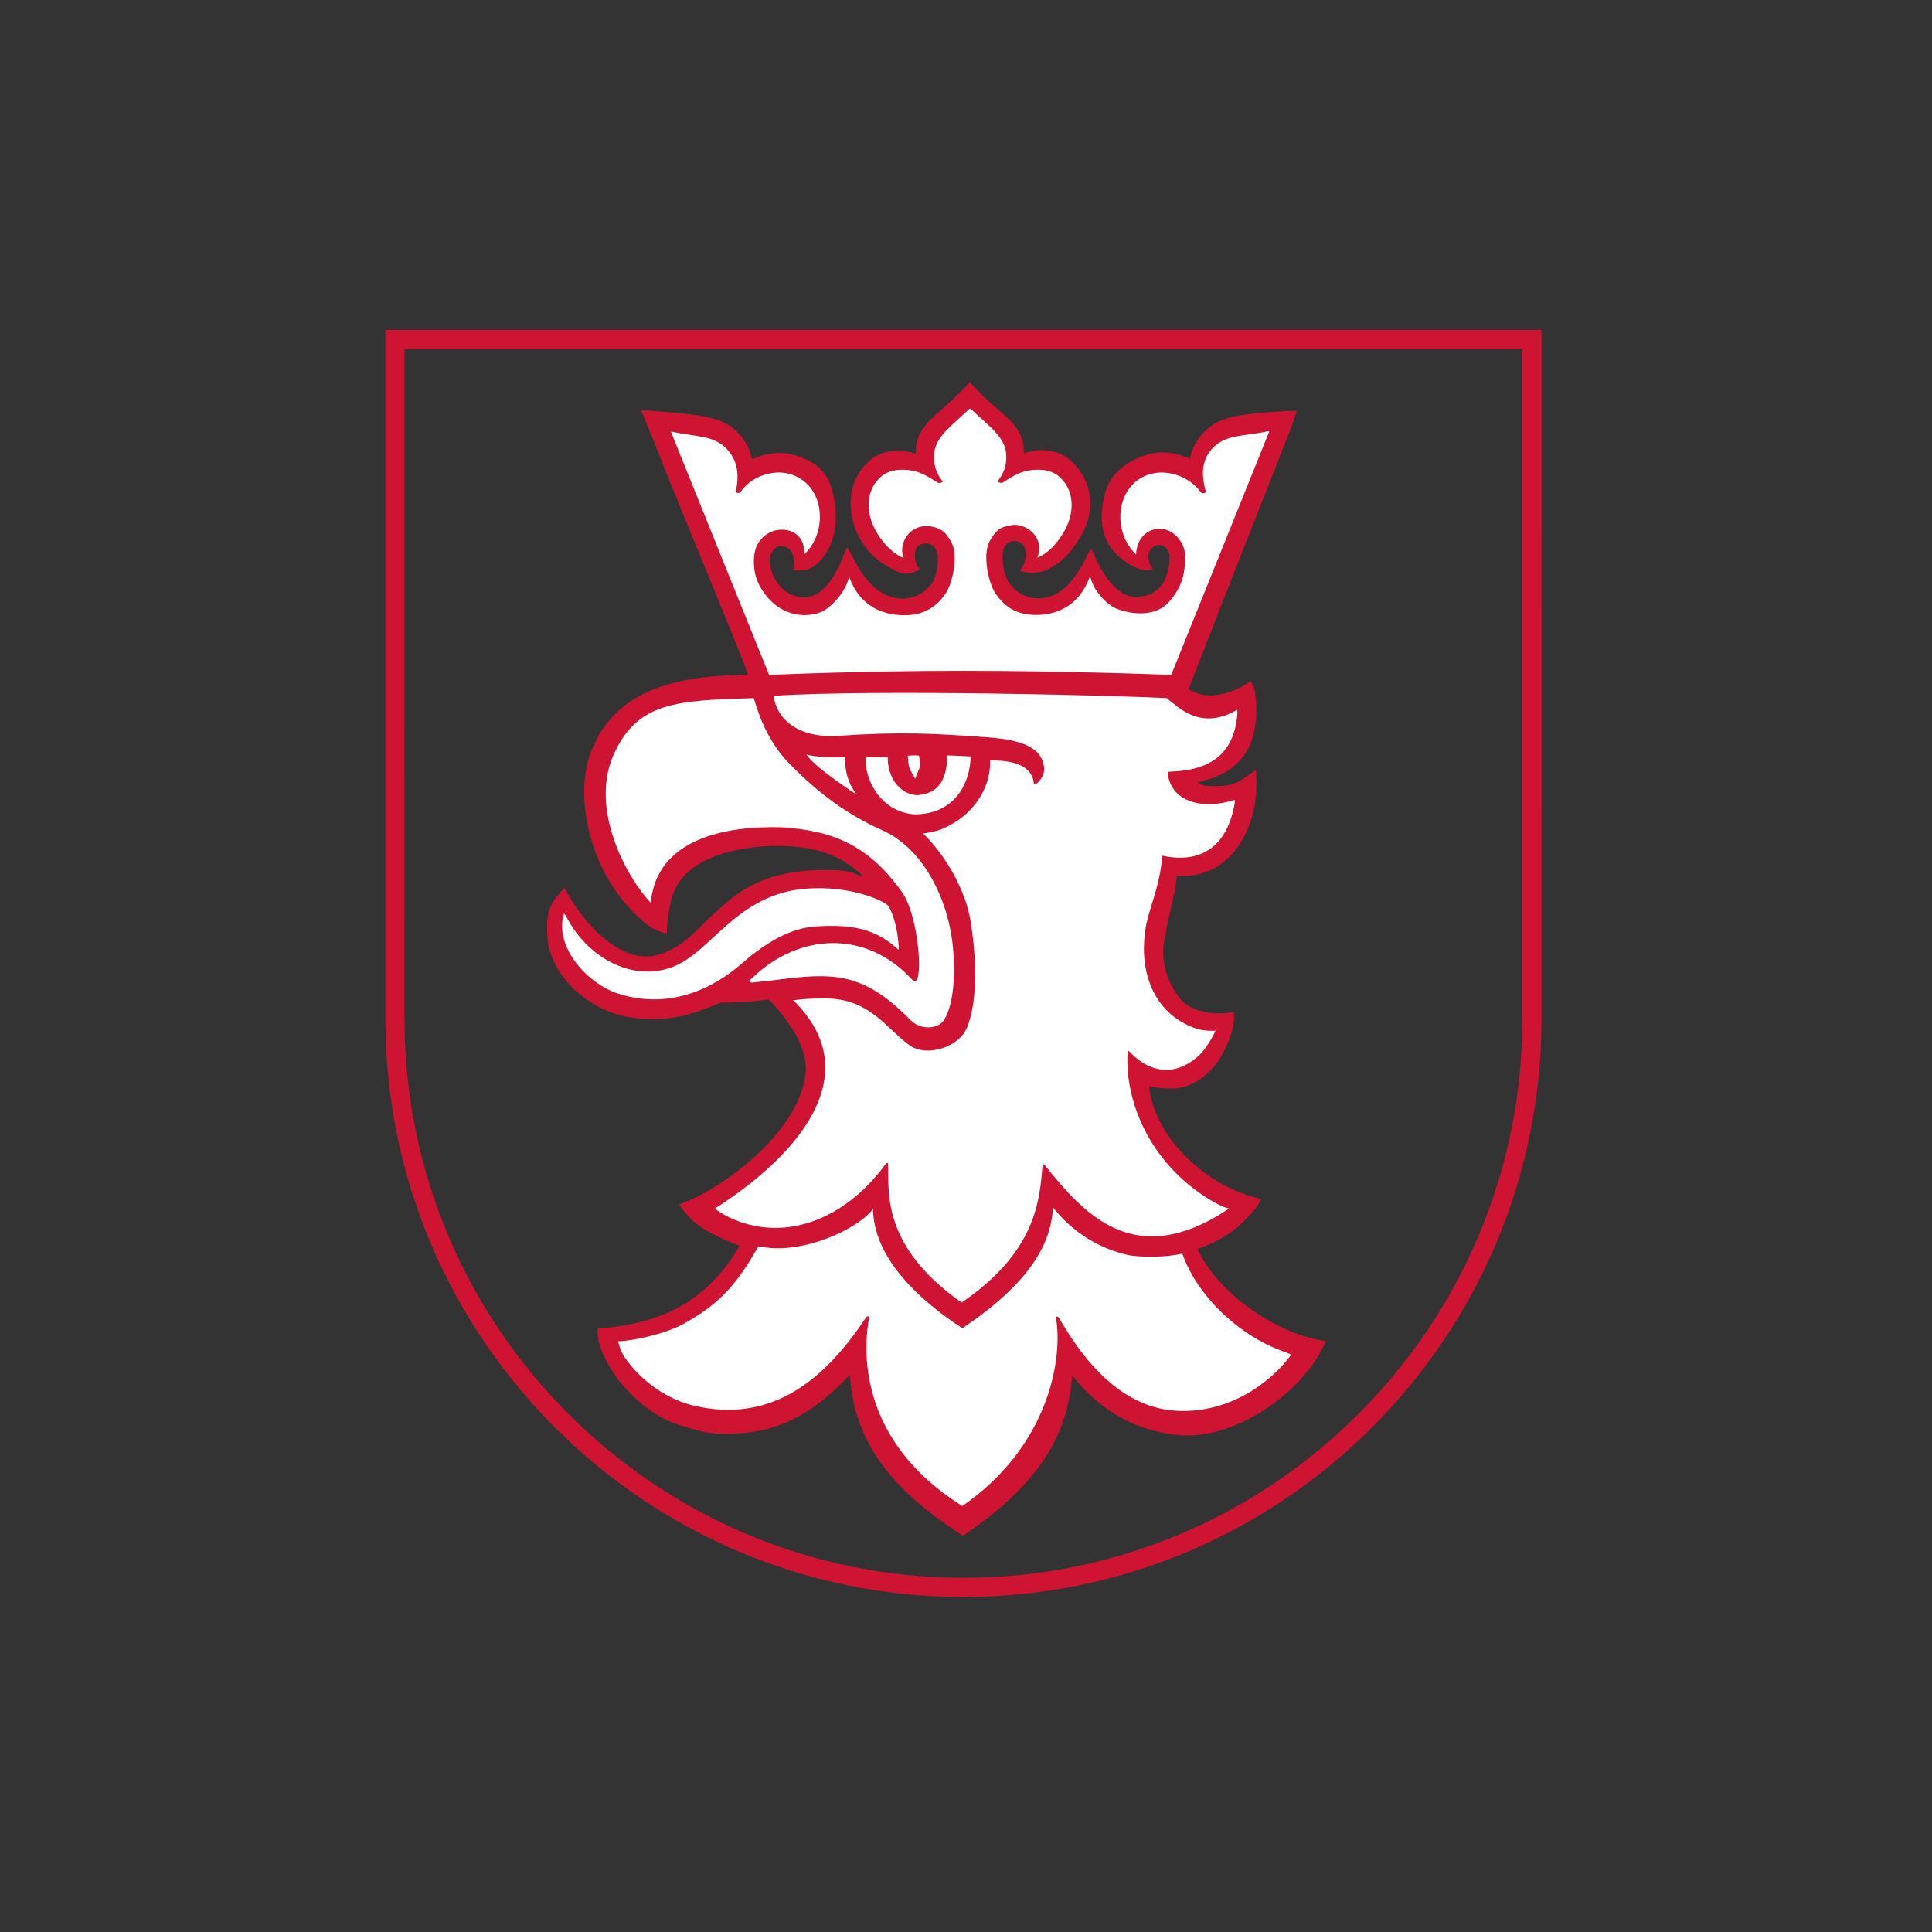
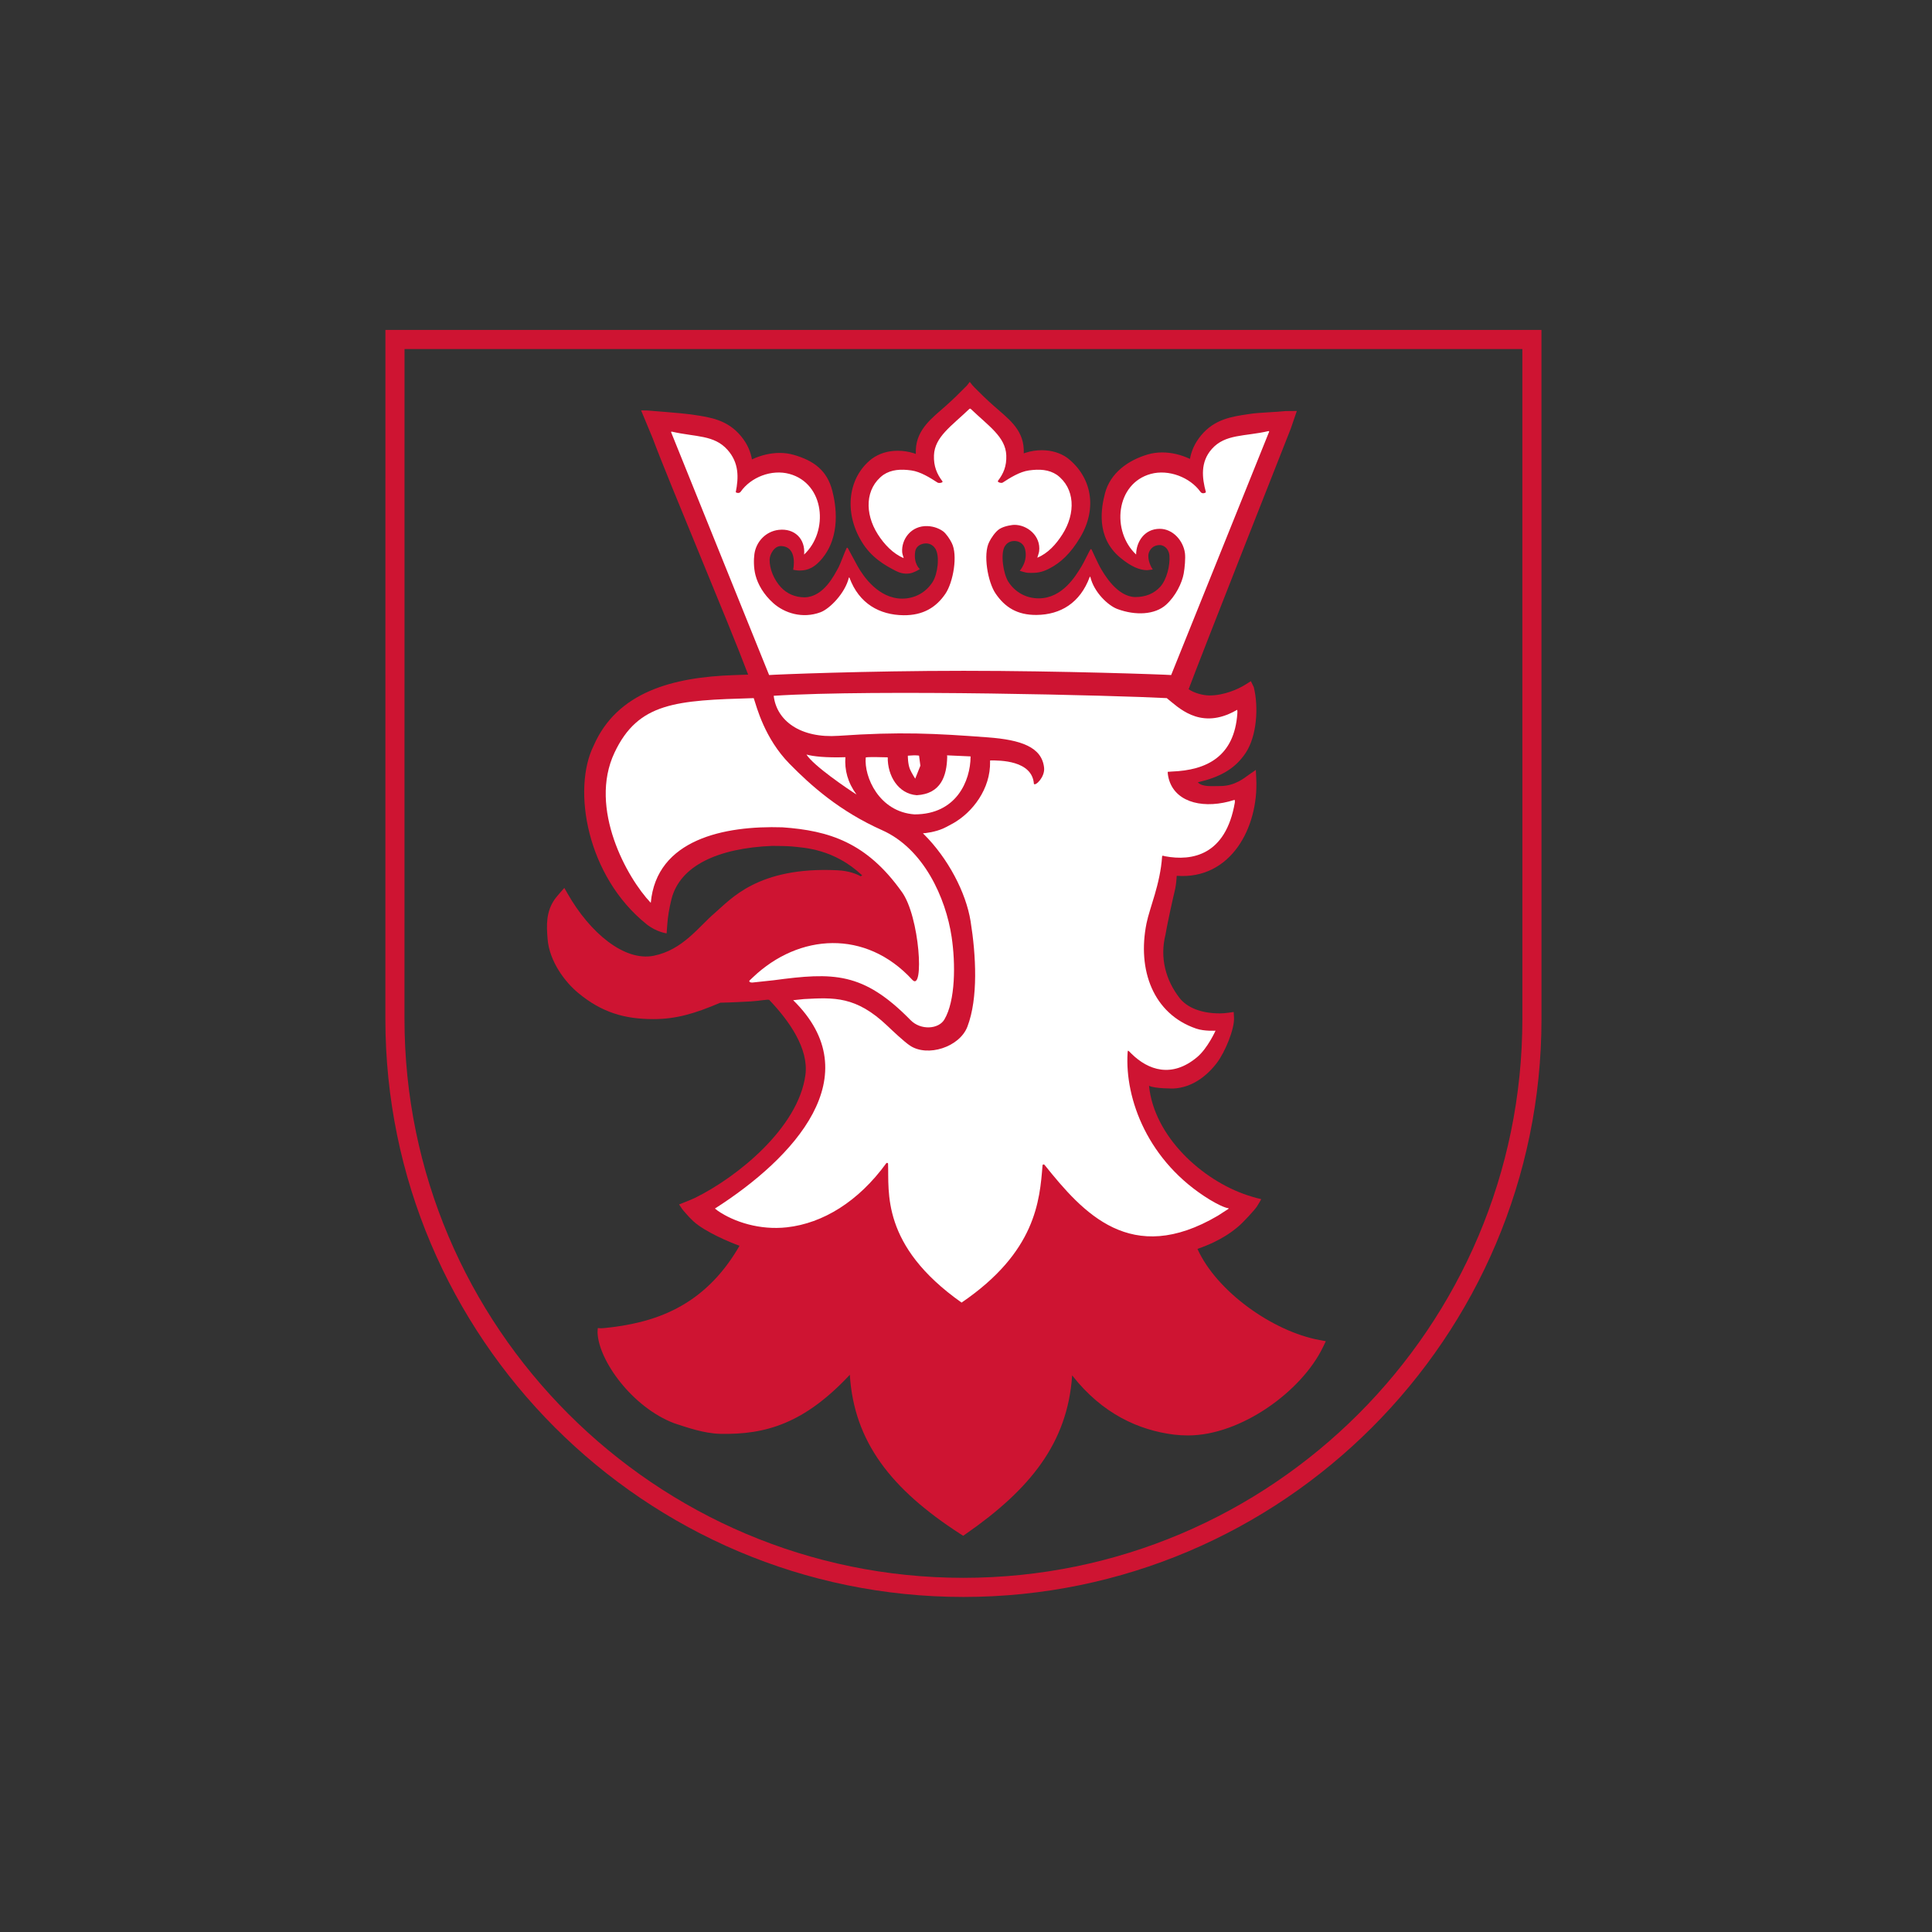
<svg xmlns="http://www.w3.org/2000/svg" width="100%" height="100%" viewBox="0 0 188 188" version="1.1" xml:space="preserve" style="fill-rule:evenodd;clip-rule:evenodd;stroke-linejoin:round;stroke-miterlimit:2;">
  <rect x="0" y="0" width="188" height="188" fill="#333333" stroke="none" />
  <g>
    <path d="M39.364,33.963l-0.004,65.183c0,29.991 24.399,54.39 54.39,54.39c29.991,0 54.39,-24.399 54.39,-54.39l-0.003,-65.183l-108.773,-0Zm54.386,121.434c-31.016,-0 -56.25,-25.234 -56.25,-56.251l0.004,-67.043l112.493,0l0.003,67.043c0,31.017 -25.234,56.251 -56.25,56.251" style="fill:#ce1432;fill-rule:nonzero;" />
    <path d="M83.899,85.18c-2.768,-2.587 -5.623,-2.686 -6.873,-2.815c-0.297,-0.03 -1.578,-0.061 -1.896,-0.052c-5.262,0.215 -8.981,1.932 -9.791,5.19c-0.224,0.903 -0.352,1.679 -0.413,2.516l-0.058,0.805c-0,-0 -0.994,-0.121 -1.957,-0.893c-5.816,-4.664 -7.258,-13.118 -5.14,-17.381c2.275,-5.202 7.66,-6.655 13.646,-6.855c0.45,-0.015 0.912,-0.03 1.384,-0.048c-1.858,-4.948 -7.743,-18.83 -9.284,-22.988l-0.961,-2.313l-0.173,-0.411l0.579,0.007c0,0 3.491,0.269 4.23,0.379l0.323,0.048c1.606,0.238 3.263,0.483 4.572,2.049c0.694,0.83 0.965,1.621 1.082,2.287c0.871,-0.41 1.807,-0.631 2.699,-0.631c0.482,0 0.949,0.065 1.386,0.192c1.889,0.548 3.223,1.472 3.738,3.497c0.328,1.282 0.904,4.407 -1.087,6.697c-0.919,1.057 -1.676,1.037 -2.093,1.057c-0.21,0.01 -0.631,-0.077 -0.631,-0.077c-0,-0 0.493,-2.226 -1.155,-2.303c-0.692,-0.033 -1.124,0.825 -1.135,1.31c-0.02,0.927 0.437,1.981 1.096,2.693c0.598,0.645 1.401,0.986 2.322,0.986c1.861,-0.053 2.882,-2.187 3.293,-2.93c0.154,-0.278 0.557,-1.395 0.774,-1.853c0.028,-0.058 0.094,-0.062 0.127,-0.004c0.188,0.337 0.794,1.474 0.954,1.761c0.55,0.986 2.035,3.146 4.328,3.151c1.23,0 2.307,-0.59 2.967,-1.619c0.5,-0.782 0.714,-2.539 0.261,-3.248c-0.121,-0.189 -0.4,-0.507 -0.908,-0.507c-0.475,0.01 -0.969,0.26 -1.048,0.781c-0.184,1.208 0.451,1.72 0.451,1.72c0,-0 -0.406,0.249 -0.725,0.353c-0.3,0.098 -0.873,0.199 -1.594,-0.169c-1.142,-0.582 -2.43,-1.337 -3.359,-2.883c-1.731,-2.881 -1.298,-6.235 0.985,-8.019c0.72,-0.534 1.583,-0.798 2.545,-0.798c0.534,0 1.065,0.083 1.577,0.244c0.057,0.018 0.118,0.04 0.178,0.064c-0.001,-0.131 0,-0.267 0.005,-0.406c0.074,-2.024 1.637,-3.131 2.9,-4.26c0.341,-0.306 0.668,-0.599 0.999,-0.923l1.081,-1.077l0.264,-0.346l0.246,0.312l0.211,0.229l0.895,0.884c0.328,0.321 0.655,0.614 0.973,0.898c1.285,1.151 2.852,2.205 2.929,4.231c0.005,0.139 0.007,0.275 0.003,0.404c0.062,-0.023 0.122,-0.045 0.179,-0.062c0.514,-0.163 1.043,-0.245 1.577,-0.245c0.948,0 1.835,0.271 2.5,0.762c2.329,1.82 2.954,4.862 1.223,7.743c-0.931,1.547 -1.878,2.442 -3.019,3.024c-0.748,0.38 -1.236,0.437 -2.093,0.399c-0.196,-0.008 -0.759,-0.197 -0.759,-0.197c0,0 0.831,-0.899 0.512,-2.126c-0.132,-0.509 -0.567,-0.762 -1.016,-0.772l-0.021,0.001c-0.53,-0 -0.798,0.31 -0.92,0.499c-0.452,0.709 -0.163,2.683 0.336,3.465c0.66,1.029 1.738,1.619 2.959,1.618c2.302,-0.005 3.583,-2.165 4.169,-3.132c0.256,-0.422 0.623,-1.223 0.85,-1.621c0.029,-0.05 0.099,-0.053 0.125,0.004c0.142,0.31 0.651,1.405 0.82,1.706c0.415,0.739 1.659,2.865 3.407,2.916l0.006,0c1.034,0 1.836,-0.341 2.432,-0.987c0.659,-0.711 0.979,-2.124 0.909,-3.047c-0.037,-0.467 -0.341,-0.986 -0.921,-1.026l-0.007,-0c-0.778,-0 -1.12,0.605 -1.129,1.034c-0.014,0.718 0.435,1.346 0.435,1.346l-0.558,0.066c-0.712,-0.013 -1.527,-0.329 -2.592,-1.207c-2.451,-2.022 -1.834,-4.97 -1.506,-6.253c0.516,-2.026 2.302,-3.261 4.19,-3.809c0.441,-0.127 0.906,-0.191 1.386,-0.191c0.891,-0 1.827,0.22 2.699,0.63c0.117,-0.665 0.4,-1.471 1.094,-2.302c1.31,-1.567 2.967,-1.812 4.57,-2.05l0.296,-0.043c0.729,-0.109 2.51,-0.165 3.313,-0.258l1.125,-0.011l-0.588,1.717c-0.053,0.139 -8.823,22.351 -9.939,25.356c0.506,0.364 1.388,0.61 2.032,0.61c1.409,-0 2.783,-0.614 3.456,-1.034l0.568,-0.356l0.282,0.577c0.484,1.939 0.297,4.754 -0.772,6.378c-1.058,1.608 -2.555,2.392 -4.672,2.884c0.424,0.478 1.382,0.366 2.194,0.366c1.425,-0 2.373,-0.821 2.727,-1.068l0.724,-0.502l0.042,0.879c0.228,4.722 -2.477,9.831 -7.759,9.425l0.091,-0.641c-0.111,0.594 -0.051,1.286 -0.298,2.243c-0.131,0.509 -0.752,3.35 -0.87,4.132c-0.562,2.241 0.018,4.416 1.377,6.162c0.678,0.869 1.996,1.493 3.907,1.493c0.265,-0 0.542,-0.021 0.83,-0.062l0.524,-0.074l0.032,0.528c0.067,1.11 -0.875,3.396 -1.692,4.456c-1.013,1.316 -2.44,2.369 -4.188,2.462c0,0 -1.866,0.018 -2.391,-0.268c0.499,4.954 5.173,9.196 9.584,10.657c0.138,0.046 0.873,0.28 1.185,0.337l0.152,0.041c0,0 -0.241,0.442 -0.429,0.729c-0.195,0.3 -1.398,1.615 -1.832,1.957c-0.319,0.26 -1.522,1.327 -3.946,2.152c1.846,4.114 7.279,8.013 11.864,8.869l0.627,0.116l-0.276,0.575c-2.073,4.307 -7.995,8.594 -13.13,8.594c-0.459,0 -0.914,-0.025 -1.362,-0.078c-3.476,-0.439 -6.975,-2.042 -9.872,-5.711c-0.015,-0.019 -0.029,-0.038 -0.044,-0.056c-0.002,0.024 -0.003,0.048 -0.005,0.072c-0.459,6.509 -4.08,11.007 -10.331,15.352l-0.268,0.186l-0.275,-0.177c-6.773,-4.37 -10.33,-8.996 -10.75,-15.426c-0.001,-0.022 -0.002,-0.044 -0.004,-0.066c-0.018,0.019 -0.035,0.038 -0.053,0.058c-4.348,4.625 -8.068,5.792 -12.56,5.69c-1.571,-0.035 -3.272,-0.633 -4.485,-1.032c-4.061,-1.545 -7.354,-6.086 -7.452,-8.825c-0.006,-0.187 0.028,-0.436 0.028,-0.436c0,-0 0.268,0.038 0.579,0.007c4.817,-0.474 9.746,-2.001 13.21,-8.014c-0.91,-0.323 -3.347,-1.34 -4.487,-2.38c-0.427,-0.388 -1.023,-1.088 -1.103,-1.207l-0.293,-0.434c0,0 1.173,-0.454 1.549,-0.639c4.101,-2.014 10.048,-6.805 10.743,-11.953c0.345,-2.554 -1.572,-5.274 -3.515,-7.307c-0.086,-0.089 -0.984,0.096 -1.782,0.142c-0.652,0.028 -1.799,0.105 -2.98,0.125c-2.518,1.073 -4.311,1.596 -6.519,1.596c-2.809,0 -5.018,-0.645 -7.313,-2.545c-1.287,-1.065 -2.797,-3.064 -2.976,-5.234c-0.111,-1.343 -0.169,-2.669 0.71,-3.908c0.205,-0.287 0.916,-1.076 0.916,-1.076l0.308,0.536c2.207,3.879 5.559,6.63 8.388,6.064c2.834,-0.568 4.377,-2.827 5.959,-4.174c1.514,-1.289 4.149,-4.521 11.917,-4.145c1.151,0.056 1.89,0.373 2.265,0.585" style="fill:#ce1432;fill-rule:nonzero;" />
    <path d="M82.264,73.682c-0.089,1.25 0.22,2.459 1.084,3.635c-0.843,-0.536 -4.189,-2.798 -4.873,-3.894c0.643,0.183 1.895,0.321 3.789,0.259" style="fill:#fff;fill-rule:nonzero;" />
-     <path d="M87.4,92.398c-1.922,-1.774 -4.078,-2.557 -8.197,-2.229c-2.218,0.177 -4.557,1.43 -6.989,3.563c-2.917,2.56 -7.175,4.524 -12.074,2.953c-2.898,-0.929 -6.064,-4.356 -5.342,-7.497c0.024,-0.101 0.051,-0.202 0.083,-0.303c0.065,0.085 0.147,0.158 0.195,0.253c1.931,3.855 6.225,6.447 10.27,4.995c3.836,-1.377 6.243,-7.059 12.942,-7.644c4.605,-0.403 7.932,1.293 8.161,1.678c0.385,0.648 0.921,2.007 1.015,4.202" style="fill:#fff;fill-rule:nonzero;" />
    <path d="M91.892,99.212c-0.561,0.941 -2.294,1.066 -3.285,0.056c-4.624,-4.712 -7.508,-4.658 -13.321,-3.881c-0.178,0.023 -1.472,0.152 -2.075,0.223c-0.15,0.018 -0.414,-0.078 -0.245,-0.226c0.097,-0.083 0.13,-0.122 0.297,-0.282c4.492,-4.278 10.986,-4.685 15.506,0.236c1.181,1.284 0.741,-6.176 -1.032,-8.575c-3.406,-4.784 -7.053,-5.939 -11.604,-6.258c-5.629,-0.178 -12.252,1.158 -12.807,7.348c-2.297,-2.403 -6.091,-9.187 -3.53,-14.613c2.313,-4.899 5.997,-5.087 13.548,-5.307c0.29,0.868 1.049,3.908 3.482,6.389c2.079,2.121 4.883,4.624 9.01,6.462c4.044,1.801 6.193,6.569 6.765,10.38c0.389,2.592 0.38,6.224 -0.709,8.048" style="fill:#fff;fill-rule:nonzero;" />
    <path d="M94.421,73.603c-0.493,-0.027 -1.742,-0.074 -2.267,-0.102c0.002,0.012 0.016,0.113 0.017,0.125c-0.039,1.913 -0.625,3.618 -2.962,3.755c-1.822,-0.137 -2.849,-1.912 -2.825,-3.686c-0.596,-0.019 -1.913,-0.053 -2.14,0.012c-0.178,1.877 1.294,5.299 4.75,5.539c4.086,-0 5.434,-3.278 5.451,-5.599c-0,-0.015 0.008,-0.042 -0.024,-0.044" style="fill:#fff;fill-rule:nonzero;" />
    <path d="M101.448,113.39c-0.274,3.449 -0.65,8.439 -7.878,13.362c-7.884,-5.562 -7.049,-10.809 -7.154,-13.511c-0.003,-0.086 -0.13,-0.109 -0.171,-0.052c-2.712,3.734 -6.168,5.849 -9.676,6.239c-2.632,0.292 -5.138,-0.52 -6.719,-1.608c-0.092,-0.064 -0.194,-0.151 -0.281,-0.218c7.724,-4.932 15.109,-12.938 7.614,-20.275c0.12,-0.005 0.916,-0.102 1.043,-0.109c2.91,-0.155 5.066,-0.307 8.128,2.609c0.531,0.505 1.627,1.54 2.195,1.92c1.704,1.139 4.823,0.154 5.588,-1.846c1.064,-2.78 0.841,-6.949 0.309,-10.262c-0.45,-2.797 -2.195,-6.12 -4.537,-8.452c-0.133,-0.133 -0.071,-0.058 -0.082,-0.079c-0.023,-0.045 0.141,-0.028 0.258,-0.045c1.222,-0.181 1.674,-0.395 2.648,-0.94c1.881,-1.053 3.678,-3.35 3.609,-6.029c-0.001,-0.036 0.001,-0.097 0.021,-0.097c0.915,-0.007 4.085,-0.02 4.246,2.289c0.17,0.212 1.089,-0.691 0.99,-1.585c-0.22,-2.012 -2.246,-2.708 -5.465,-2.949c-5.128,-0.385 -8.555,-0.567 -14.533,-0.151c-3.7,0.258 -6.03,-1.456 -6.313,-3.896c9.969,-0.64 33.613,-0.026 38.249,0.228c1.099,0.879 3.124,3.002 6.39,1.383c0.155,-0.077 0.31,-0.159 0.467,-0.247c0.018,0.104 0.021,0.219 0.012,0.343c-0.289,4.224 -3.008,5.538 -6.362,5.664c-0.14,0.005 -0.279,0.024 -0.418,0.03c0.007,0.147 0.021,0.288 0.046,0.422c0.462,2.416 3.099,3.184 5.897,2.468c0.14,-0.036 0.572,-0.167 0.572,-0.167c-0,-0 0.041,0.136 0.018,0.27c-0.885,5.139 -4.159,5.712 -6.781,5.223c-0.139,-0.026 -0.286,-0.115 -0.295,0.02c-0.18,2.7 -1.213,4.993 -1.517,6.503c-0.914,4.526 0.636,8.822 4.848,10.252c0.782,0.265 1.869,0.196 1.869,0.196c0,-0 -0.765,1.71 -1.788,2.571c-2.461,2.068 -4.764,1.28 -6.402,-0.337c-0.104,-0.104 -0.298,-0.31 -0.321,-0.289c-0.036,0.032 -0.04,0.103 -0.048,0.22c-0.275,4.467 1.966,10.594 7.988,14.275c0.671,0.411 1.461,0.796 1.798,0.833c0.026,0.003 0.06,0.034 0.06,0.034c0,0 -0.03,0.031 -0.047,0.042c-0.146,0.101 -0.907,0.593 -1.01,0.654c-8.458,4.975 -13.115,-0.259 -16.871,-4.945c-0.058,-0.072 -0.187,-0.048 -0.194,0.039" style="fill:#fff;fill-rule:nonzero;" />
    <path d="M123.413,41.954c-2.302,0.53 -4.187,0.263 -5.494,1.737c-1.129,1.275 -0.953,2.807 -0.574,4.202c0.009,0.035 -0.339,0.239 -0.538,-0.04c-1.002,-1.403 -3.089,-2.212 -4.825,-1.737c-3.433,0.938 -3.843,5.589 -1.427,7.844c0.003,-1.2 0.783,-2.502 2.296,-2.502c1.287,0 2.288,1.159 2.452,2.351c0.07,0.51 -0.02,1.462 -0.12,2.014c-0.163,0.897 -0.772,2.182 -1.724,3.033c-1.085,0.97 -2.969,1.059 -4.725,0.407c-0.907,-0.336 -2.278,-1.627 -2.633,-3.119c-0.007,-0.029 -0.044,-0.029 -0.063,0.002c-0.934,2.531 -2.842,3.666 -5.162,3.693c-1.903,0.021 -3.1,-0.763 -4,-2.088c-0.76,-1.12 -1.236,-3.834 -0.612,-5.025c0.146,-0.311 0.591,-1.01 1.022,-1.268c0.515,-0.309 1.28,-0.382 1.378,-0.385c1.287,-0.029 2.643,1.073 2.452,2.574c-0.023,0.184 -0.131,0.45 -0.178,0.622c1.039,-0.426 1.829,-1.307 2.444,-2.273c1.311,-2.059 1.231,-4.485 -0.532,-5.785c-0.792,-0.531 -1.705,-0.577 -2.725,-0.435c-0.893,0.124 -1.82,0.707 -2.556,1.184c-0.132,0.086 -0.56,-0.039 -0.456,-0.176c0.526,-0.689 0.849,-1.411 0.807,-2.48c-0.072,-1.792 -1.718,-2.845 -3.448,-4.505c-0.015,-0.015 -0.035,-0.023 -0.055,-0.032c-0.005,-0.001 -0.013,-0.002 -0.022,-0.002c-0.009,0 -0.018,0.001 -0.022,0.002c-0.02,0.009 -0.04,0.017 -0.055,0.032c-1.73,1.66 -3.363,2.713 -3.435,4.505c-0.042,1.069 0.296,1.838 0.823,2.528c0.104,0.136 -0.34,0.214 -0.472,0.128c-0.735,-0.477 -1.663,-1.06 -2.555,-1.184c-1.021,-0.142 -1.934,-0.096 -2.726,0.435c-1.763,1.3 -1.843,3.726 -0.532,5.785c0.616,0.966 1.478,1.886 2.517,2.312c-0.047,-0.171 -0.133,-0.39 -0.148,-0.575c-0.094,-1.236 0.859,-2.613 2.483,-2.538c0.612,0.028 1.125,0.238 1.5,0.507c0.284,0.203 0.685,0.803 0.831,1.114c0.624,1.191 0.154,3.841 -0.607,4.961c-0.9,1.325 -2.175,2.111 -4.078,2.09c-2.319,-0.027 -4.324,-1.117 -5.257,-3.648c-0.019,-0.031 -0.056,-0.032 -0.063,-0.002c-0.356,1.492 -1.853,3.025 -2.759,3.361c-1.756,0.652 -3.508,0.08 -4.593,-0.89c-0.952,-0.851 -1.502,-1.837 -1.732,-2.719c-0.188,-0.724 -0.175,-1.548 -0.105,-2.058c0.165,-1.192 1.094,-2.208 2.373,-2.352c1.536,-0.172 2.604,0.882 2.464,2.401c2.417,-2.255 2.007,-6.906 -1.426,-7.844c-1.736,-0.475 -3.753,0.315 -4.743,1.729c-0.16,0.228 -0.489,0.077 -0.482,0.042c0.282,-1.414 0.33,-2.837 -0.8,-4.111c-1.306,-1.475 -3.104,-1.241 -5.406,-1.771c-0.068,-0.016 -0.099,0.02 -0.082,0.063c0.486,1.236 7.913,19.581 9.533,23.619c0.619,-0.052 9.463,-0.412 18.934,-0.412c9.472,-0 19.569,0.36 20.188,0.412c1.619,-4.038 9.046,-22.434 9.531,-23.67c0.018,-0.043 -0.013,-0.079 -0.081,-0.063" style="fill:#fff;fill-rule:nonzero;" />
    <path d="M88.341,73.535c-0,0 -0.012,0.815 0.216,1.34c0.15,0.346 0.501,0.896 0.501,0.896l0.502,-1.261l-0.128,-0.98c-0,0 -0.195,-0.038 -0.566,-0.027c-0.218,0.007 -0.525,0.032 -0.525,0.032" style="fill:#fff;fill-rule:nonzero;" />
-     <path d="M115.062,122.022c1.394,3.979 5.431,8.004 10.094,9.586c0.165,0.056 0.318,0.139 0.475,0.206c-0.046,0.071 -0.1,0.149 -0.16,0.232c-1.223,1.663 -5.127,5.539 -10.977,5.236c-6.638,-0.345 -10.382,-7.347 -11.452,-9.03c-0.198,-0.31 -0.295,-0.06 -0.275,0.06c0.616,3.627 -0.49,11.841 -8.451,17.754c-0.219,0.162 -0.444,0.323 -0.675,0.482c-0.195,-0.122 -0.388,-0.246 -0.575,-0.37c-10.135,-6.71 -8.878,-15.858 -8.5,-17.926c0.048,-0.26 -0.224,-0.161 -0.298,-0.048c-3.928,5.919 -9.078,10.413 -16.832,8.562c-2.285,-0.545 -4.972,-2.198 -6.704,-4.757c-0.355,-0.525 -0.594,-1.486 -0.594,-1.486c0,0 0.408,-0.016 0.544,-0.032c1.523,-0.178 4.154,-0.729 5.893,-1.701c3.212,-1.795 4.919,-3.503 7.074,-7.248c0.058,-0.101 0.091,-0.174 0.168,-0.262c0.107,0.025 0.277,0.046 0.387,0.065c3.993,0.695 9.128,-1.709 10.662,-3.586c0.017,-0.022 0.055,-0.078 0.077,-0.128c0.009,-0.019 0.024,-0.011 0.023,0.005c-0.002,0.05 -0.007,0.098 -0.007,0.144c0.058,2.473 1.395,6.685 8.682,11.472c7.356,-4.925 8.608,-8.87 8.819,-11.613c0.004,-0.06 -0,-0.105 -0.005,-0.162c0.001,0.008 0.018,-0.023 0.03,0.005c0.025,0.061 0.062,0.11 0.07,0.12c1.077,1.341 3.346,3.607 7.052,4.488c1.251,0.298 4.004,0.259 5.379,-0.094l0.076,0.026Z" style="fill:#fff;fill-rule:nonzero;" />
  </g>
</svg>